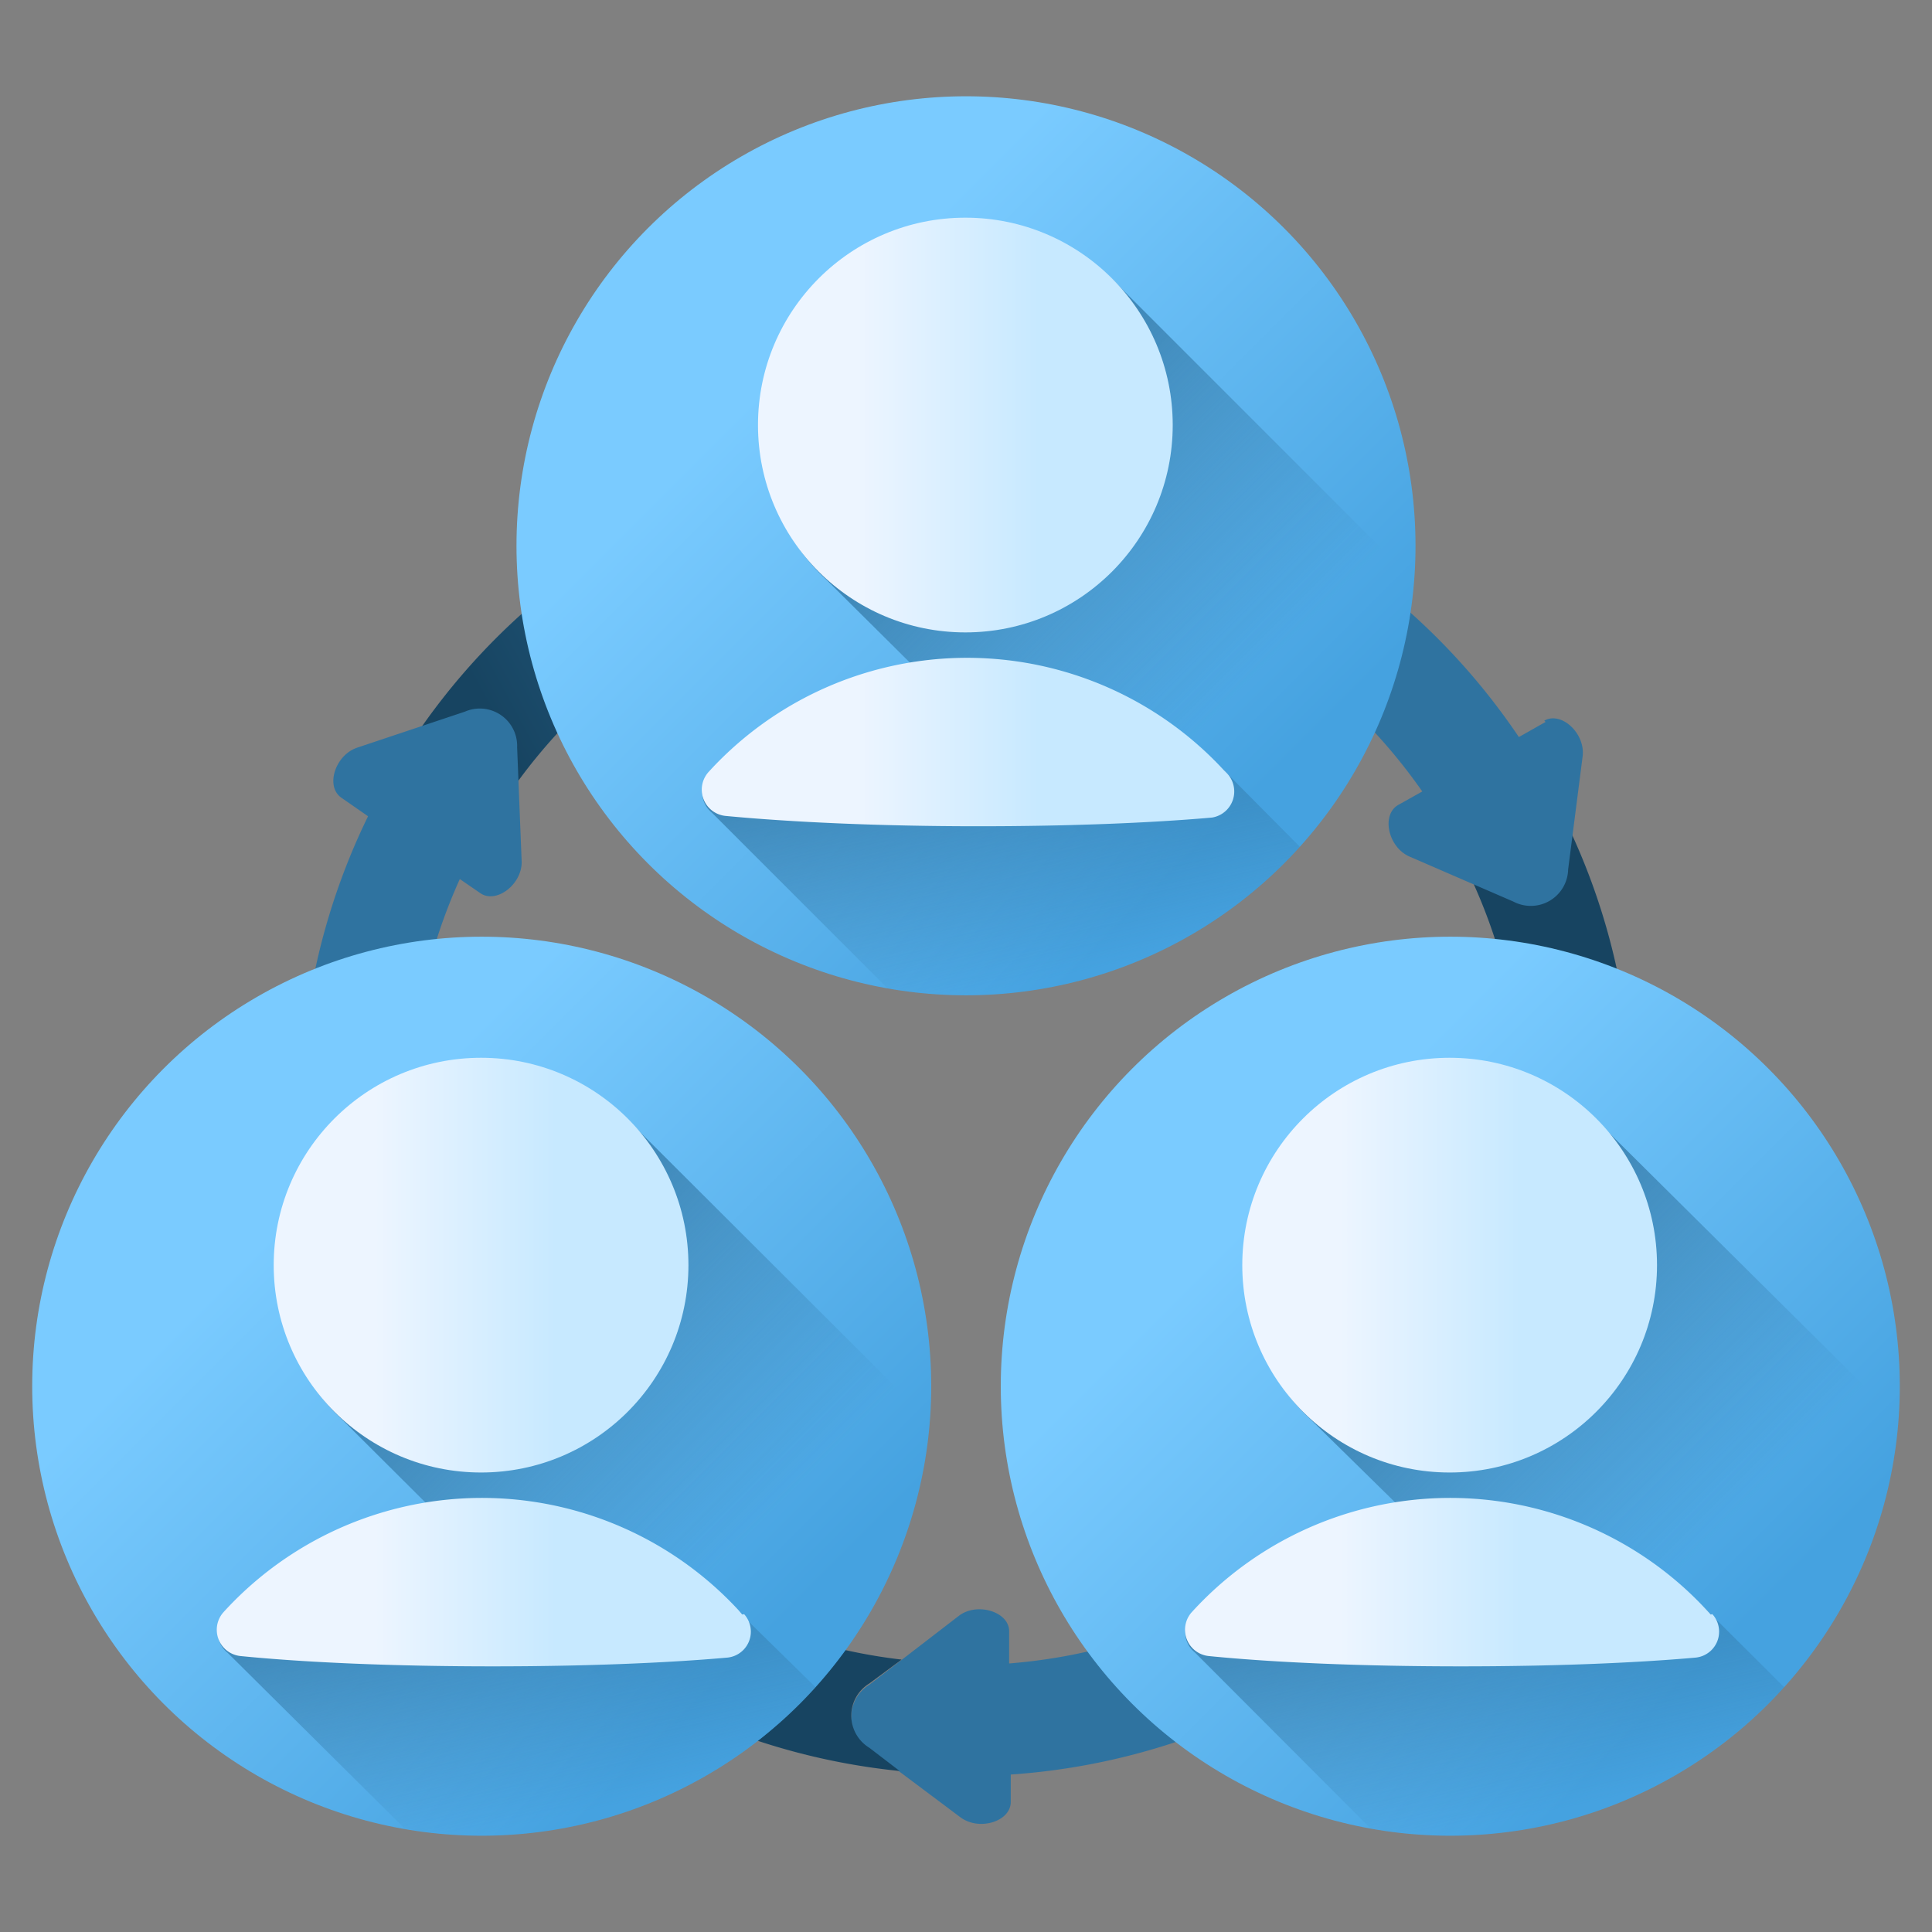
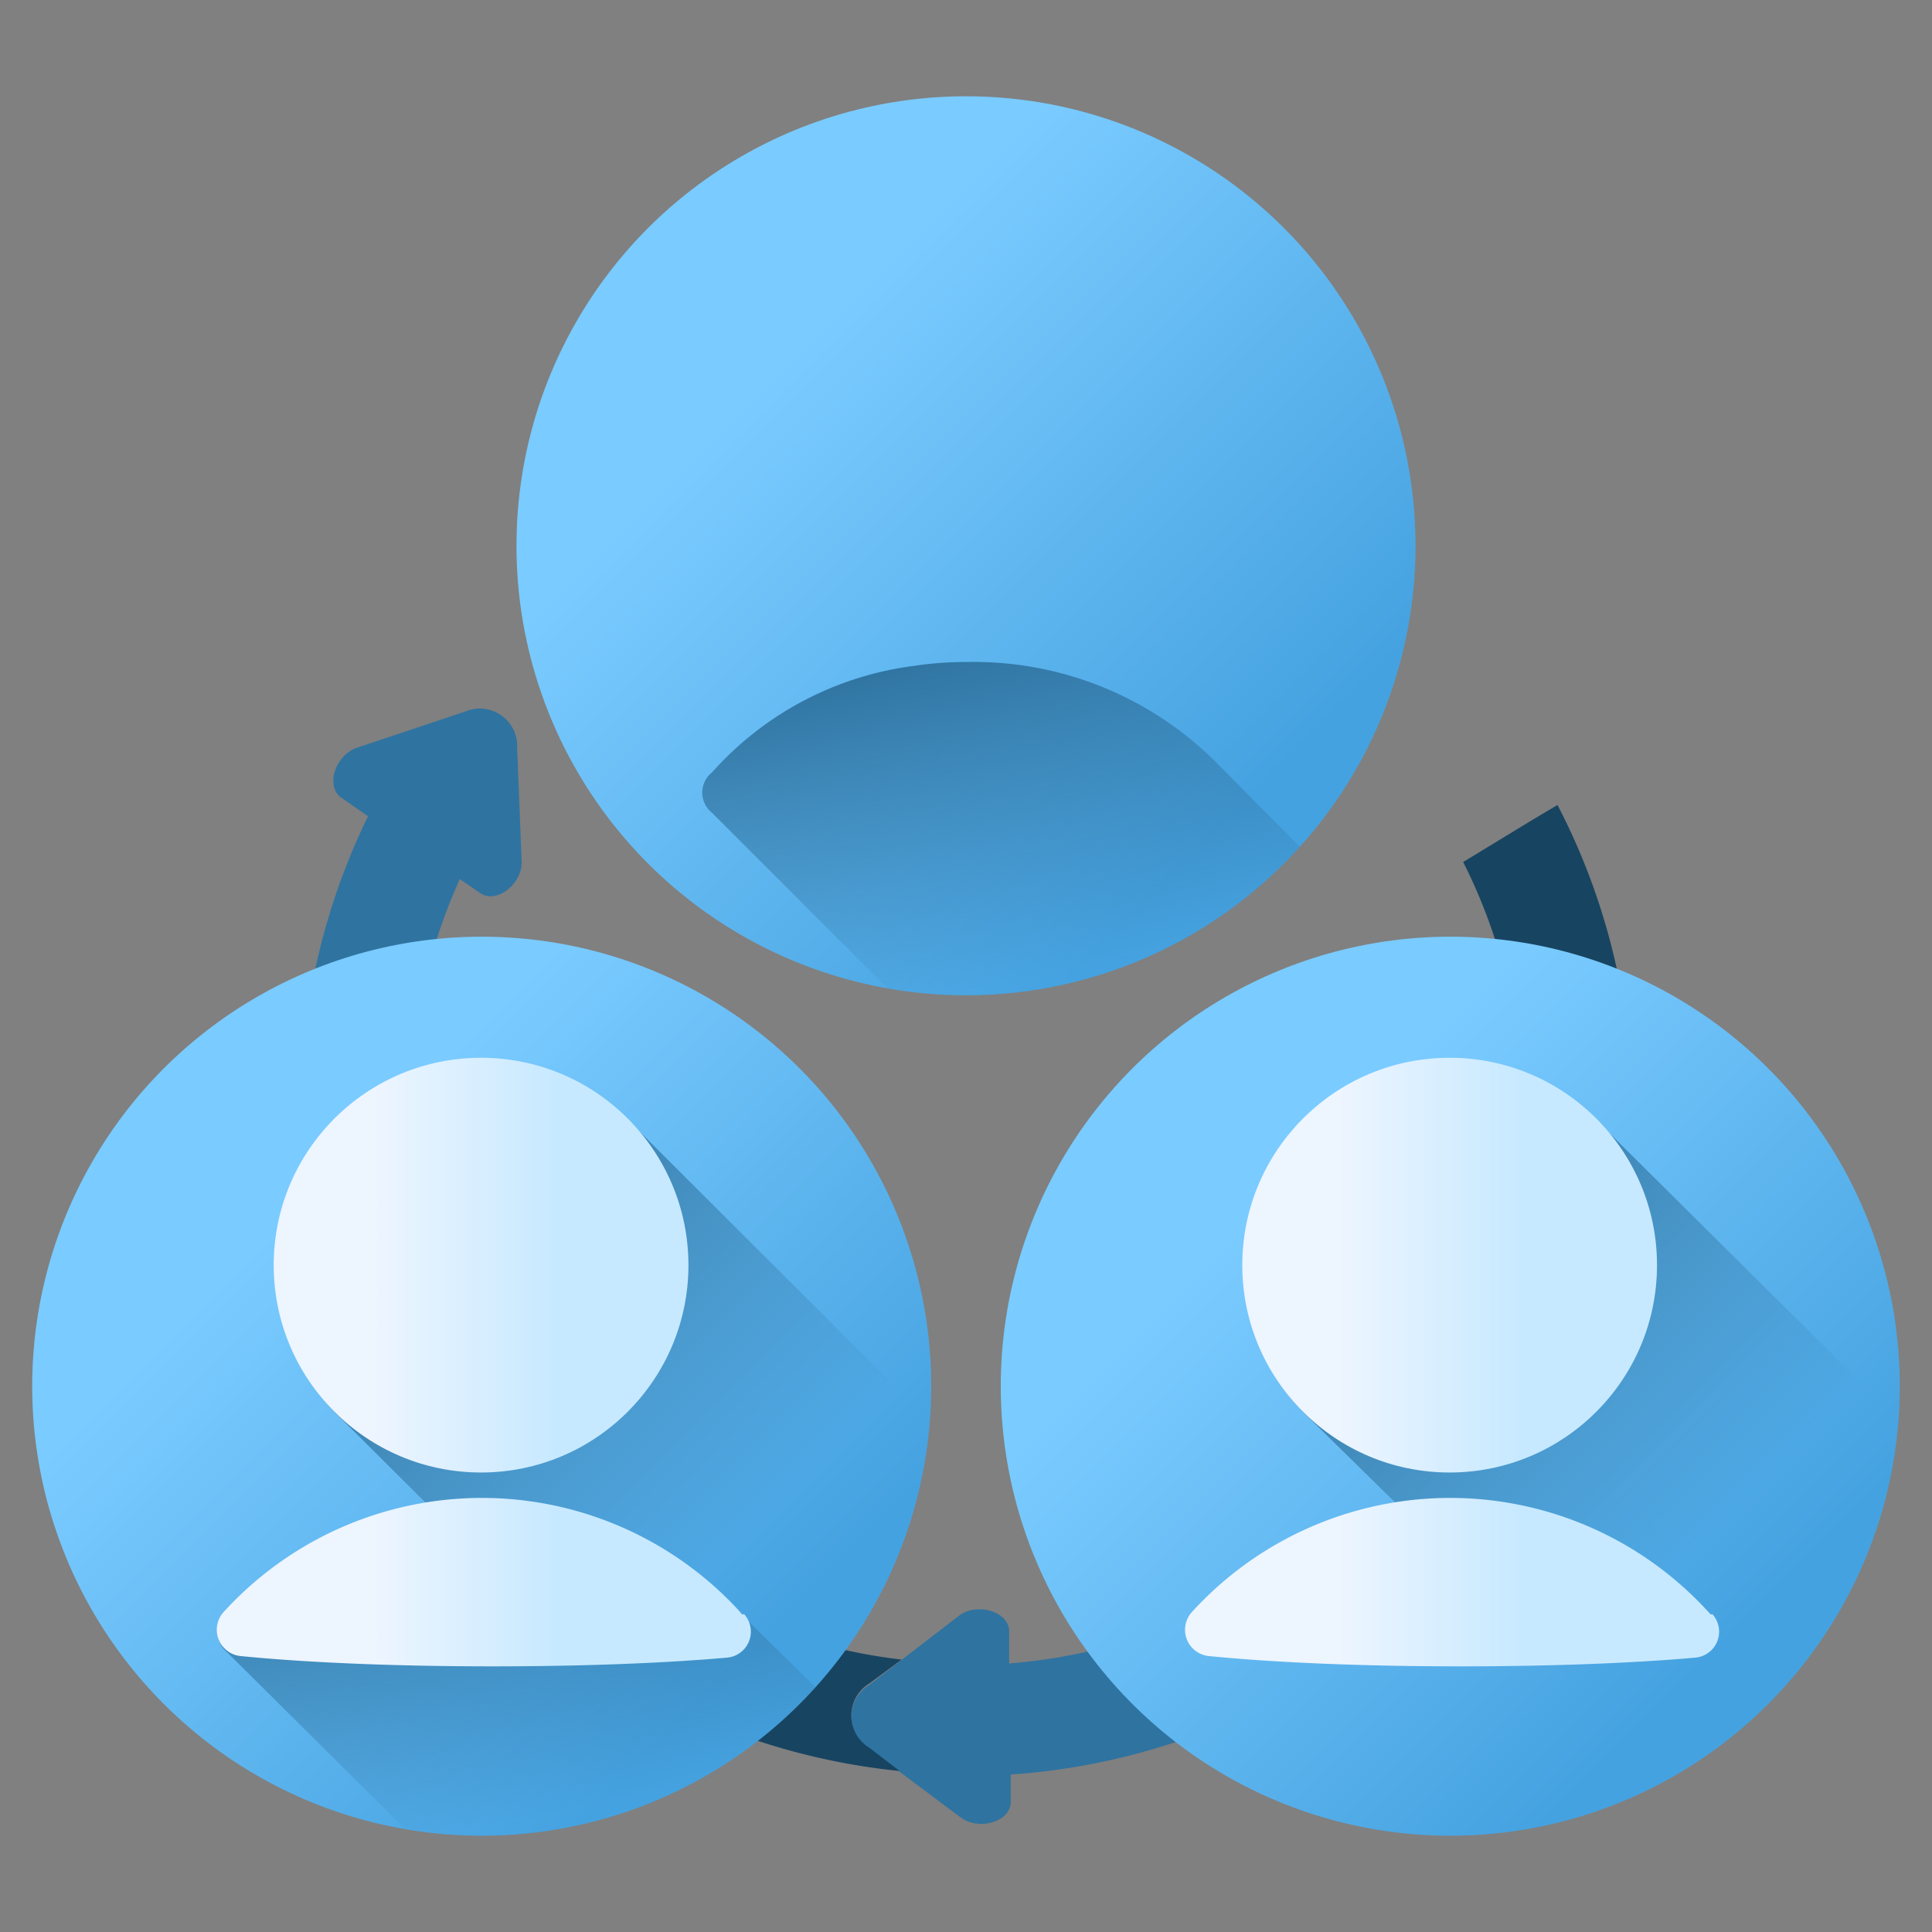
<svg xmlns="http://www.w3.org/2000/svg" xmlns:xlink="http://www.w3.org/1999/xlink" id="Layer_1" data-name="Layer 1" viewBox="0 0 60 60">
  <rect x="0" y="0" width="60" height="60" fill="#808080" stroke="none" />
  <defs>
    <style>.cls-1{fill:url(#linear-gradient);}.cls-2{fill:url(#linear-gradient-2);}.cls-3{fill:url(#linear-gradient-3);}.cls-4{fill:url(#linear-gradient-4);}.cls-5{fill:url(#linear-gradient-5);}.cls-6{fill:url(#linear-gradient-6);}.cls-7{fill:url(#linear-gradient-7);}.cls-8{fill:url(#linear-gradient-8);}.cls-9{fill:url(#linear-gradient-9);}.cls-10{fill:url(#linear-gradient-10);}.cls-11{fill:url(#linear-gradient-11);}.cls-12{fill:url(#linear-gradient-12);}.cls-13{fill:url(#linear-gradient-13);}.cls-14{fill:url(#linear-gradient-14);}.cls-15{fill:url(#linear-gradient-15);}.cls-16{fill:url(#linear-gradient-16);}.cls-17{fill:url(#linear-gradient-17);}.cls-18{fill:url(#linear-gradient-18);}</style>
    <linearGradient id="linear-gradient" x1="37.71" y1="20.08" x2="36.18" y2="29.42" gradientTransform="matrix(1, 0, 0, -1, 0.53, 62.24)" gradientUnits="userSpaceOnUse">
      <stop offset="0" stop-color="#2f73a0" />
      <stop offset="1" stop-color="#174461" />
    </linearGradient>
    <linearGradient id="linear-gradient-2" x1="30.88" y1="38.57" x2="18.93" y2="32.17" xlink:href="#linear-gradient" />
    <linearGradient id="linear-gradient-3" x1="11.98" y1="30.35" x2="24.06" y2="13.59" xlink:href="#linear-gradient" />
    <linearGradient id="linear-gradient-4" x1="23.68" y1="50.78" x2="37.69" y2="36.77" gradientTransform="matrix(1, 0, 0, -1, 0.53, 62.24)" gradientUnits="userSpaceOnUse">
      <stop offset="0" stop-color="#7acbff" />
      <stop offset="1" stop-color="#45a2e0" />
    </linearGradient>
    <linearGradient id="linear-gradient-5" x1="37.68" y1="40.49" x2="26.98" y2="51.19" gradientTransform="matrix(1, 0, 0, -1, 0.53, 62.24)" gradientUnits="userSpaceOnUse">
      <stop offset="0" stop-color="#2f73a0" stop-opacity="0" />
      <stop offset="1" stop-color="#2f73a0" />
    </linearGradient>
    <linearGradient id="linear-gradient-6" x1="31.49" y1="31.73" x2="29.18" y2="42.25" xlink:href="#linear-gradient-5" />
    <linearGradient id="linear-gradient-7" x1="26.1" y1="48.85" x2="31.7" y2="48.85" gradientTransform="matrix(1, 0, 0, -1, 0.53, 62.24)" gradientUnits="userSpaceOnUse">
      <stop offset="0" stop-color="#edf5ff" />
      <stop offset="1" stop-color="#c7e9ff" />
    </linearGradient>
    <linearGradient id="linear-gradient-8" x1="26.1" y1="39.06" x2="31.7" y2="39.06" xlink:href="#linear-gradient-7" />
    <linearGradient id="linear-gradient-9" x1="8.7" y1="24.79" x2="22.71" y2="10.78" xlink:href="#linear-gradient-4" />
    <linearGradient id="linear-gradient-10" x1="22.7" y1="14.5" x2="12" y2="25.2" xlink:href="#linear-gradient-5" />
    <linearGradient id="linear-gradient-11" x1="16.5" y1="5.74" x2="14.2" y2="16.25" xlink:href="#linear-gradient-5" />
    <linearGradient id="linear-gradient-12" x1="11.12" y1="22.86" x2="16.72" y2="22.86" xlink:href="#linear-gradient-7" />
    <linearGradient id="linear-gradient-13" x1="11.12" y1="13.06" x2="16.72" y2="13.06" xlink:href="#linear-gradient-7" />
    <linearGradient id="linear-gradient-14" x1="38.66" y1="24.79" x2="52.67" y2="10.78" xlink:href="#linear-gradient-4" />
    <linearGradient id="linear-gradient-15" x1="52.66" y1="14.5" x2="41.97" y2="25.2" xlink:href="#linear-gradient-5" />
    <linearGradient id="linear-gradient-16" x1="46.47" y1="5.74" x2="44.16" y2="16.25" xlink:href="#linear-gradient-5" />
    <linearGradient id="linear-gradient-17" x1="41.08" y1="22.86" x2="46.69" y2="22.86" xlink:href="#linear-gradient-7" />
    <linearGradient id="linear-gradient-18" x1="41.08" y1="13.06" x2="46.69" y2="13.06" xlink:href="#linear-gradient-7" />
  </defs>
  <path class="cls-1" d="M50.68,34.44A20.48,20.48,0,0,0,48.37,25c-.94.55-2,1.21-2.93,1.77a17.09,17.09,0,0,1,1.83,7.72A17.3,17.3,0,0,1,31.34,51.66v-1c0-.61-1-.91-1.56-.48L27,52.32a1.17,1.17,0,0,0,0,2l2.83,2.12c.58.43,1.56.13,1.56-.48v-.85A20.7,20.7,0,0,0,50.68,34.44Z" />
-   <path class="cls-2" d="M48,22.42l-.83.47a20.67,20.67,0,0,0-34.86.89l2.86,1.87a17.26,17.26,0,0,1,29-1.07l-.75.42c-.53.31-.31,1.31.35,1.6L47,28a1.16,1.16,0,0,0,1.7-1l.45-3.51c.09-.71-.66-1.41-1.19-1.11Z" />
  <path class="cls-3" d="M27,54.28a1.17,1.17,0,0,1,0-2l1-.74A17.25,17.25,0,0,1,14.28,27.3l.64.44c.5.34,1.31-.29,1.28-1l-.14-3.53a1.16,1.16,0,0,0-1.62-1.11l-3.35,1.12c-.68.23-1,1.21-.48,1.56l.82.57A20.68,20.68,0,0,0,27.94,55Z" />
  <circle class="cls-4" cx="30" cy="16.95" r="13.96" />
-   <path class="cls-5" d="M43.92,18.05a14,14,0,0,1-3.55,8.25,14.14,14.14,0,0,1-3.55,2.84l-8.47-8.47L25.66,18a6.29,6.29,0,0,1-2-4.79A6.17,6.17,0,0,1,30,6.92a6.29,6.29,0,0,1,4.79,2Z" />
  <path class="cls-6" d="M40.37,26.3a14.14,14.14,0,0,1-3.55,2.84,14.06,14.06,0,0,1-9.25,1.56l-5.46-5.46a.8.8,0,0,1,0-1.25h0a10.12,10.12,0,0,1,6.27-3.31A10.66,10.66,0,0,1,30,20.56a10.63,10.63,0,0,1,7.82,3.17Z" />
-   <circle class="cls-7" cx="29.98" cy="13.2" r="6.44" />
-   <path class="cls-8" d="M38.09,24,38,23.91a10.86,10.86,0,0,0-16,.07h0a.82.82,0,0,0,.54,1.36c2,.19,4.75.32,7.84.32,2.79,0,5.34-.1,7.26-.27A.82.82,0,0,0,38.09,24Z" />
  <circle class="cls-9" cx="14.96" cy="43.05" r="13.96" />
  <path class="cls-10" d="M28.88,44.14a14,14,0,0,1-3.55,8.26,14.33,14.33,0,0,1-3.55,2.83l-8.47-8.47-2.69-2.68a6.29,6.29,0,0,1-2-4.79A6.17,6.17,0,0,1,14.93,33a6.29,6.29,0,0,1,4.79,2Z" />
  <path class="cls-11" d="M25.33,52.4a14.33,14.33,0,0,1-3.55,2.83A13.91,13.91,0,0,1,15,57a14.94,14.94,0,0,1-2.43-.21L7.07,51.33a.79.79,0,0,1,0-1.24H7a10.18,10.18,0,0,1,6.27-3.32,12.12,12.12,0,0,1,1.62-.11,10.67,10.67,0,0,1,7.82,3.17Z" />
  <circle class="cls-12" cx="14.94" cy="39.29" r="6.44" />
  <path class="cls-13" d="M23.05,50.14,22.93,50a10.85,10.85,0,0,0-16,.08h0a.82.82,0,0,0,.54,1.35c2,.2,4.75.32,7.84.32,2.79,0,5.34-.1,7.26-.27a.81.81,0,0,0,.54-1.35Z" />
  <circle class="cls-14" cx="45.04" cy="43.05" r="13.96" />
  <path class="cls-15" d="M59,44.14a14,14,0,0,1-3.55,8.26,14.33,14.33,0,0,1-3.55,2.83l-8.47-8.47L40.7,44.08a6.29,6.29,0,0,1-2-4.79A6.17,6.17,0,0,1,45,33a6.29,6.29,0,0,1,4.79,2Z" />
-   <path class="cls-16" d="M55.41,52.4a14.33,14.33,0,0,1-3.55,2.83A13.91,13.91,0,0,1,45,57a14.94,14.94,0,0,1-2.43-.21l-5.46-5.47a.79.79,0,0,1,0-1.24h0a10.18,10.18,0,0,1,6.27-3.32A12.12,12.12,0,0,1,45,46.65a10.67,10.67,0,0,1,7.82,3.17Z" />
  <circle class="cls-17" cx="45.02" cy="39.29" r="6.44" />
  <path class="cls-18" d="M53.13,50.14,53,50a10.85,10.85,0,0,0-16,.08h0a.82.82,0,0,0,.54,1.35c2,.2,4.75.32,7.84.32,2.79,0,5.34-.1,7.26-.27a.81.81,0,0,0,.54-1.35Z" />
</svg>